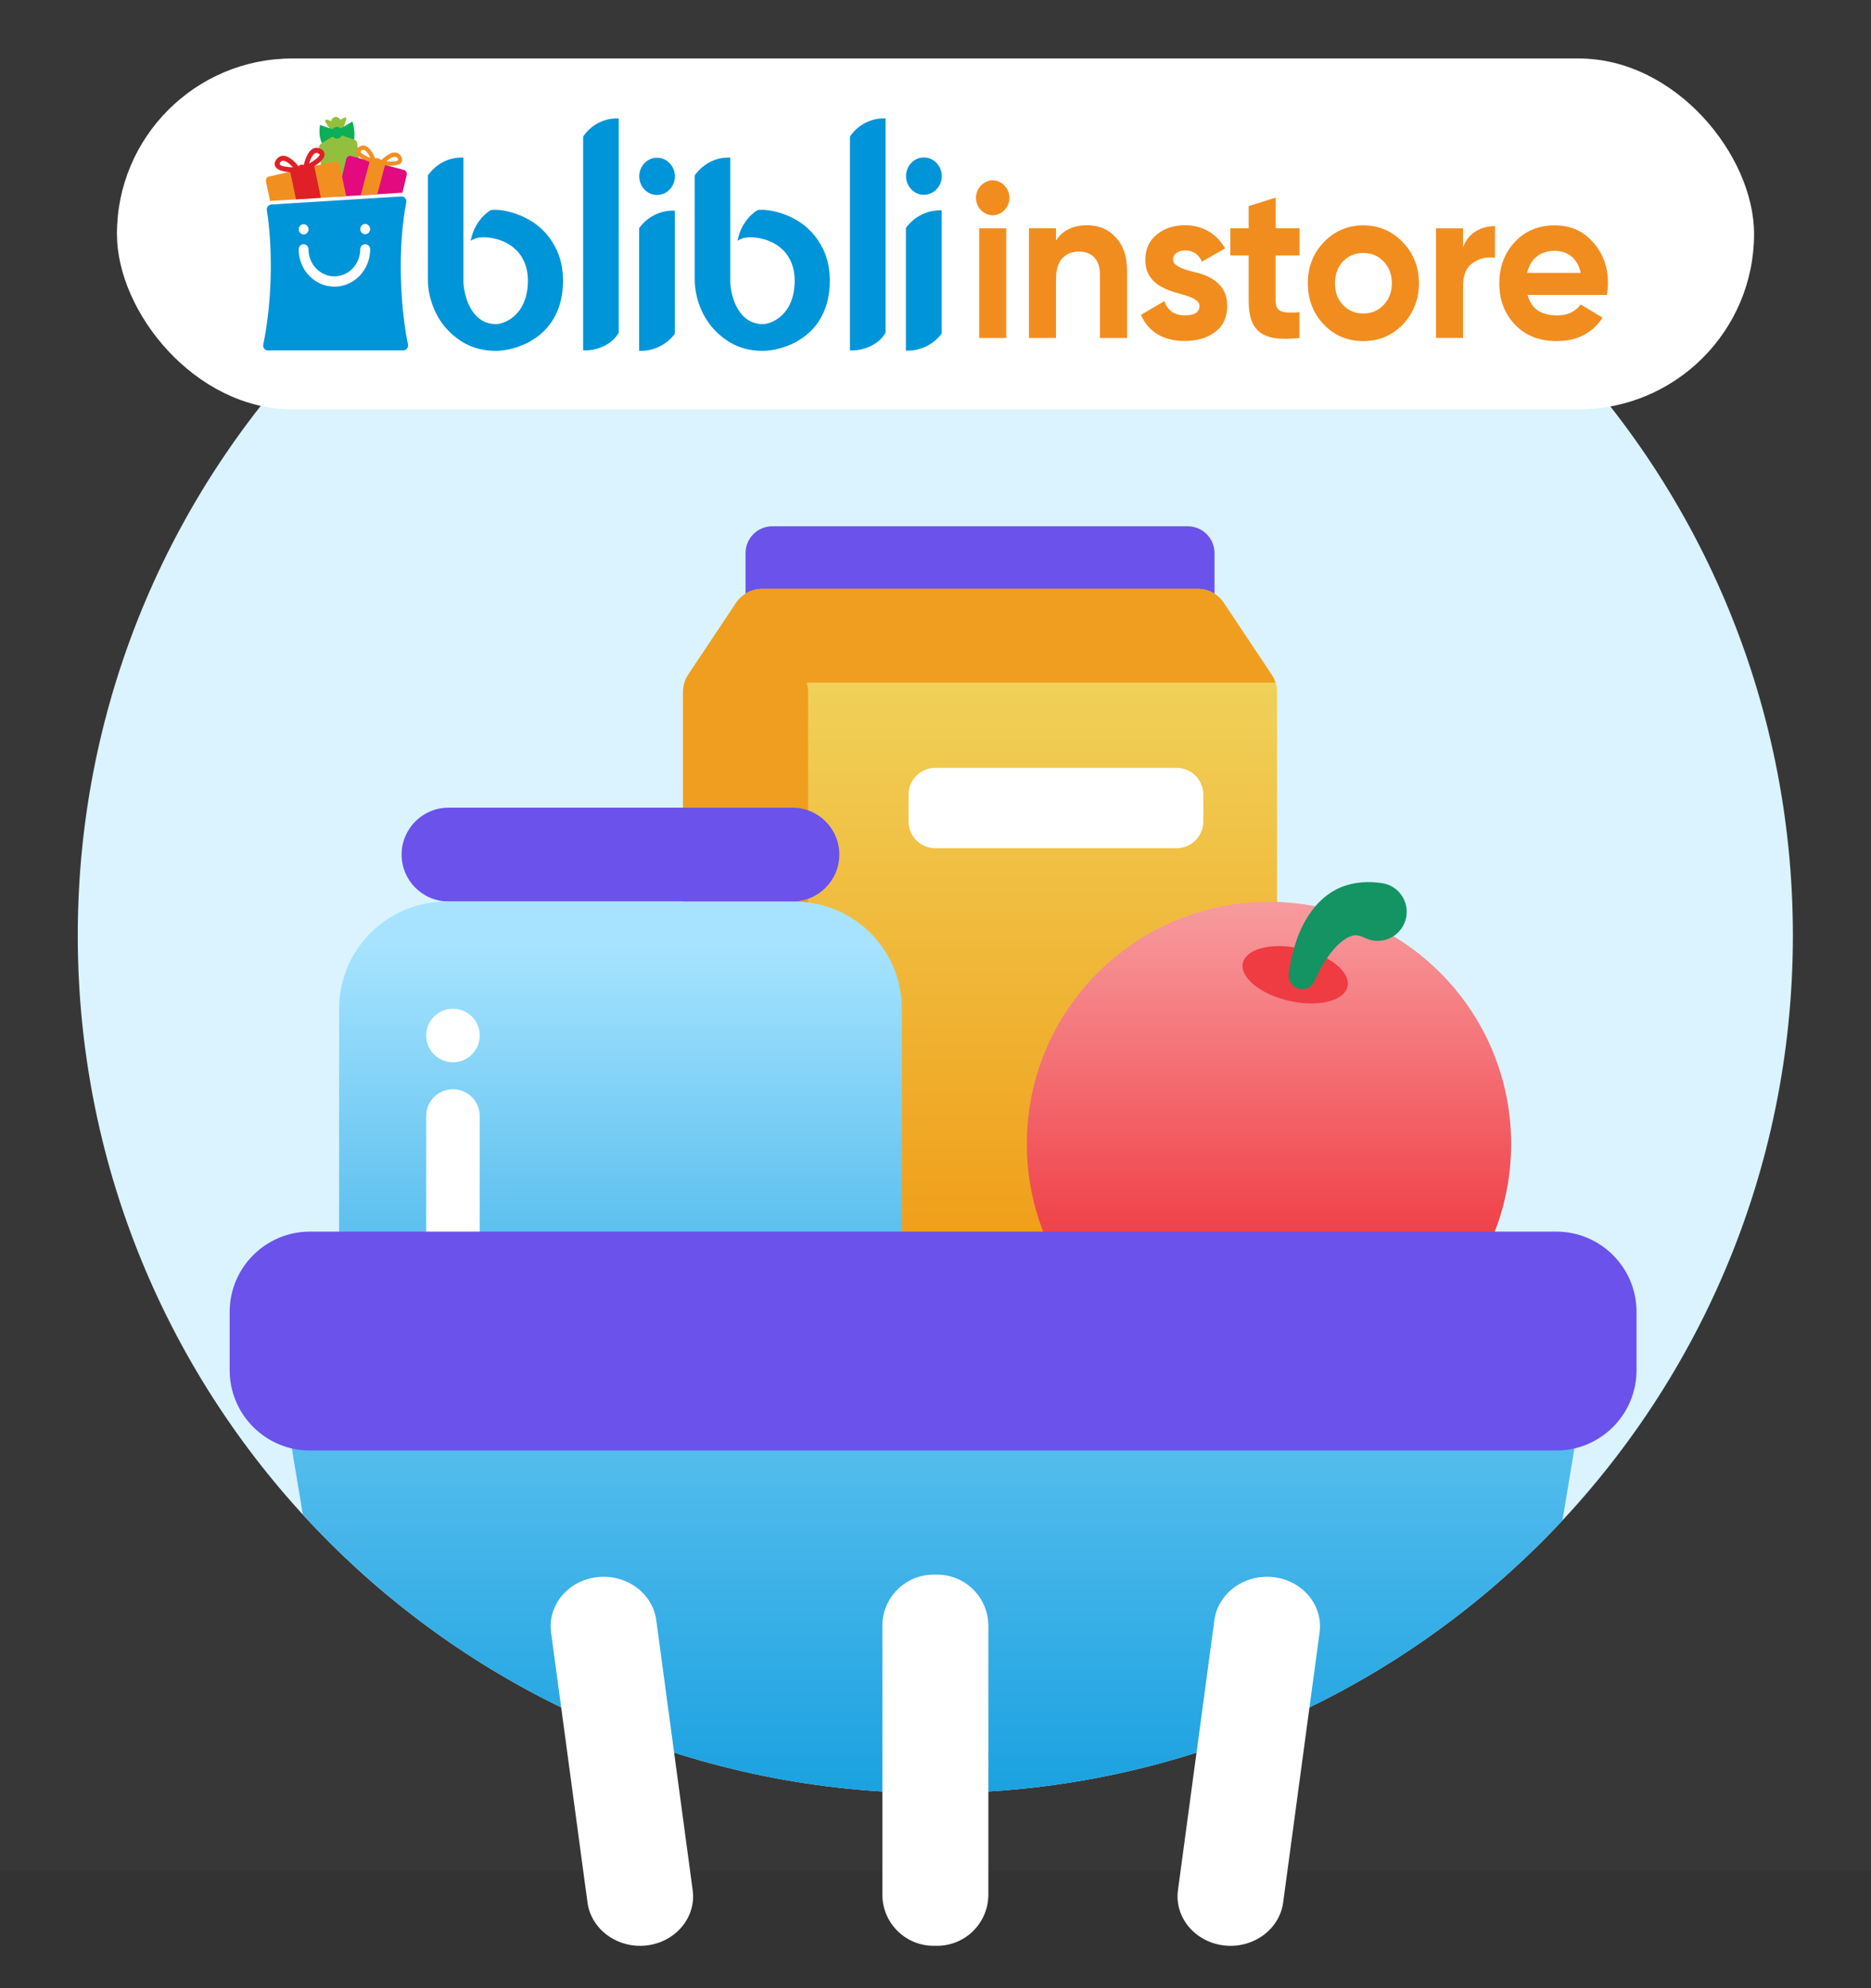
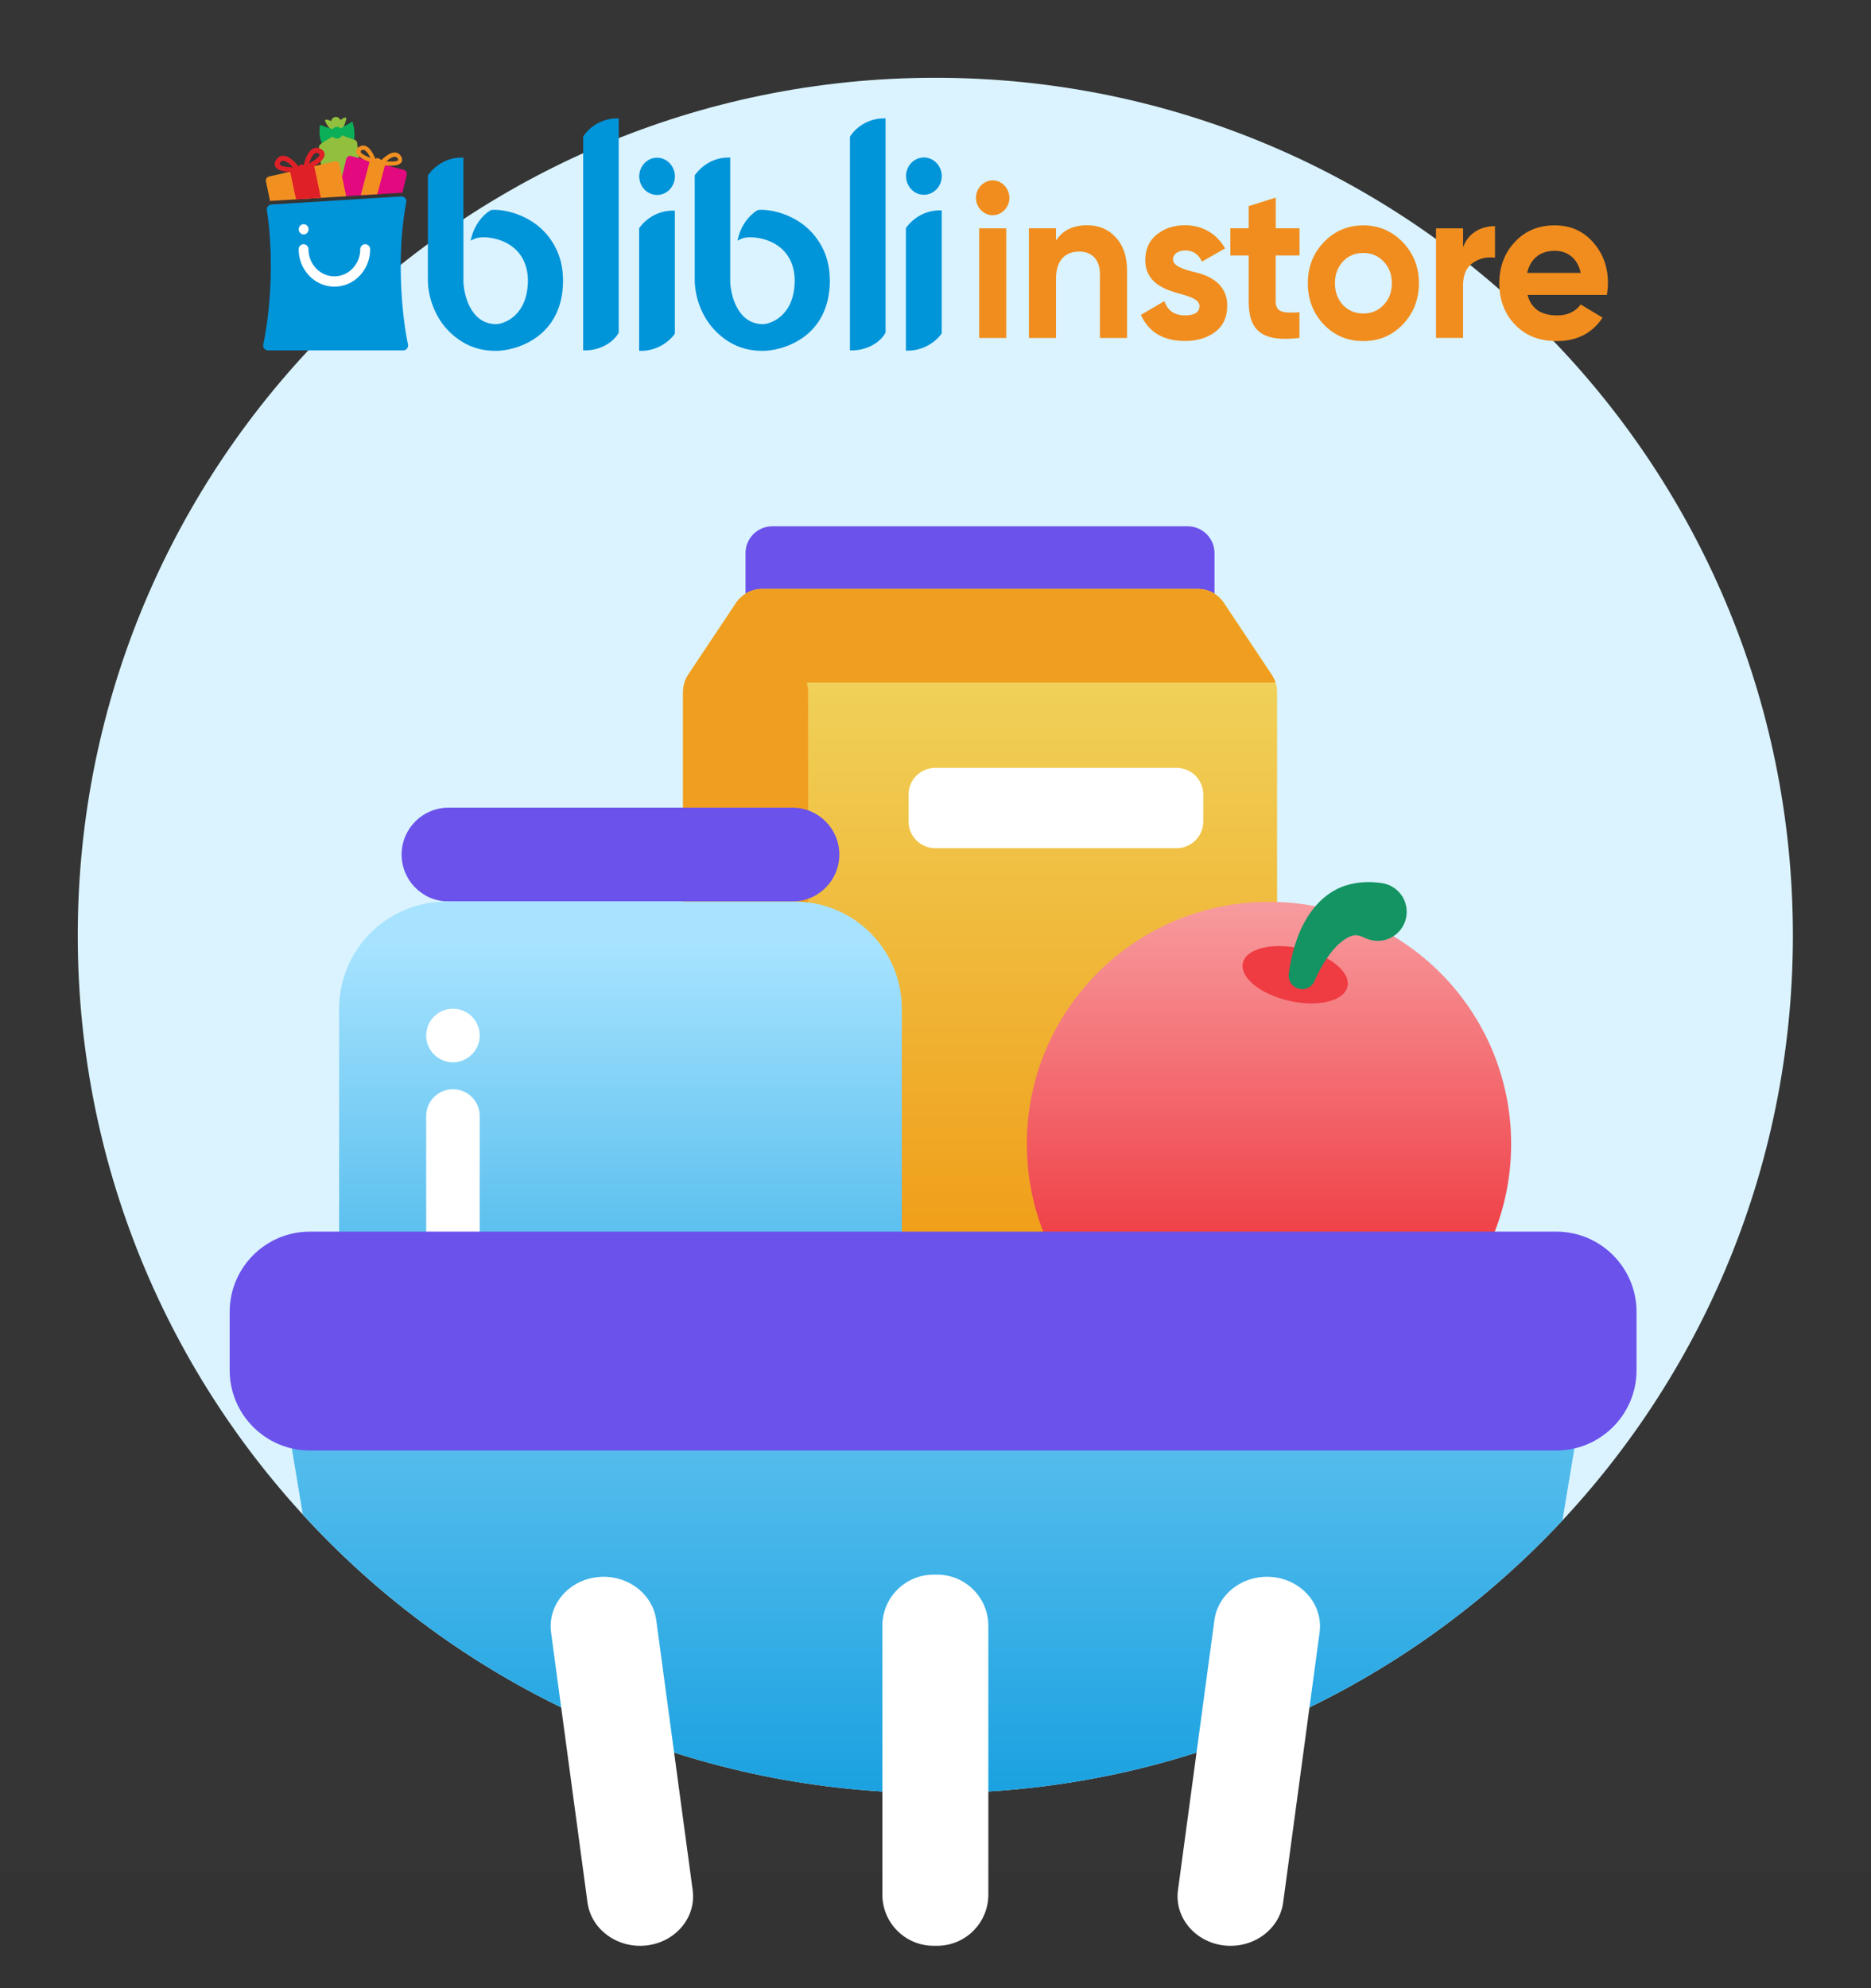
<svg xmlns="http://www.w3.org/2000/svg" width="32" height="34" viewBox="0 0 32 34" fill="none">
  <rect x="0" y="0" width="32" height="34" fill="#333333" stroke="none" />
-   <rect width="32" height="32" fill="white" fill-opacity="0.01" />
  <rect width="32" height="32" fill="white" fill-opacity="0.01" />
  <path d="M15.997 30.664C24.097 30.664 30.664 24.097 30.664 15.997C30.664 7.897 24.097 1.33 15.997 1.33C7.897 1.33 1.33 7.897 1.33 15.997C1.33 24.097 7.897 30.664 15.997 30.664Z" fill="#DAF3FF" />
  <path d="M20.313 9H13.209C12.956 9 12.751 9.205 12.751 9.458V10.604H20.772V9.458C20.771 9.205 20.566 9 20.313 9Z" fill="#6A52EB" />
  <path d="M20.486 10.07H13.038C12.859 10.07 12.692 10.159 12.593 10.308L11.772 11.539C11.713 11.627 11.682 11.73 11.682 11.835V22.902C11.682 23.197 11.921 23.437 12.217 23.437H21.307C21.602 23.437 21.842 23.198 21.842 22.902V11.835C21.842 11.73 21.811 11.626 21.752 11.539L20.931 10.308C20.832 10.159 20.665 10.07 20.486 10.07Z" fill="url(#paint0_linear_3707_99840)" />
  <path d="M20.485 10.07H13.037C12.858 10.07 12.691 10.159 12.592 10.308L11.771 11.539C11.743 11.581 11.722 11.626 11.707 11.674H21.814C21.799 11.627 21.778 11.581 21.75 11.539L20.929 10.308C20.831 10.159 20.664 10.07 20.485 10.07Z" fill="#F09E20" />
  <path d="M12.608 10.284L11.772 11.538C11.713 11.626 11.682 11.729 11.682 11.834V23.436H13.821V11.834C13.821 11.729 13.79 11.625 13.731 11.538L12.895 10.284C12.827 10.181 12.676 10.181 12.608 10.284Z" fill="#F09E20" />
  <path d="M20.122 14.505H15.997C15.744 14.505 15.539 14.3 15.539 14.047V13.589C15.539 13.336 15.744 13.131 15.997 13.131H20.122C20.375 13.131 20.58 13.336 20.58 13.589V14.047C20.581 14.3 20.375 14.505 20.122 14.505Z" fill="white" />
  <path d="M21.703 23.704C23.991 23.704 25.845 21.85 25.845 19.563C25.845 17.276 23.991 15.422 21.703 15.422C19.416 15.422 17.562 17.276 17.562 19.563C17.562 21.85 19.416 23.704 21.703 23.704Z" fill="url(#paint1_linear_3707_99840)" />
  <path d="M13.553 15.416H7.671C7.228 15.416 6.869 15.057 6.869 14.614C6.869 14.171 7.228 13.812 7.671 13.812H13.553C13.996 13.812 14.355 14.171 14.355 14.614C14.355 15.057 13.996 15.416 13.553 15.416Z" fill="#6A52EB" />
  <path d="M13.591 25.042H7.633C6.62 25.042 5.8 24.221 5.8 23.209V17.251C5.8 16.239 6.621 15.418 7.633 15.418H13.591C14.604 15.418 15.424 16.239 15.424 17.251V23.209C15.424 24.221 14.603 25.042 13.591 25.042Z" fill="url(#paint2_linear_3707_99840)" />
  <path d="M7.747 18.166C8 18.166 8.205 17.961 8.205 17.708C8.205 17.455 8 17.25 7.747 17.25C7.494 17.25 7.289 17.455 7.289 17.708C7.289 17.961 7.494 18.166 7.747 18.166Z" fill="white" />
  <path d="M7.747 22.751C7.494 22.751 7.289 22.546 7.289 22.293V19.085C7.289 18.832 7.494 18.627 7.747 18.627C8 18.627 8.205 18.832 8.205 19.085V22.293C8.206 22.545 8 22.751 7.747 22.751Z" fill="white" />
  <path fill-rule="evenodd" clip-rule="evenodd" d="M26.722 26.002C24.044 28.87 20.23 30.664 15.997 30.664C11.715 30.664 7.861 28.828 5.18 25.902L4.67 22.843C4.561 22.192 5.064 21.598 5.725 21.598H26.193C26.854 21.598 27.357 22.191 27.248 22.843L26.722 26.002Z" fill="url(#paint3_linear_3707_99840)" />
  <path d="M26.617 24.805H5.301C4.543 24.805 3.928 24.19 3.928 23.431V22.436C3.928 21.677 4.543 21.062 5.301 21.062H26.617C27.375 21.062 27.99 21.677 27.99 22.436V23.431C27.99 24.19 27.375 24.805 26.617 24.805Z" fill="#6A52EB" />
  <path d="M11.061 33.269C10.564 33.327 10.111 32.998 10.048 32.535L9.425 27.917C9.362 27.453 9.715 27.029 10.211 26.971C10.708 26.913 11.161 27.242 11.224 27.706L11.847 32.324C11.91 32.786 11.558 33.21 11.061 33.269Z" fill="white" />
  <path d="M20.933 33.269C21.43 33.327 21.883 32.998 21.946 32.535L22.569 27.917C22.632 27.453 22.279 27.029 21.783 26.971C21.286 26.913 20.833 27.242 20.77 27.706L20.147 32.324C20.084 32.786 20.436 33.21 20.933 33.269Z" fill="white" />
  <path d="M16.028 26.928H15.967C15.483 26.928 15.091 27.32 15.091 27.804V32.399C15.091 32.883 15.483 33.275 15.967 33.275H16.028C16.512 33.275 16.904 32.883 16.904 32.399V27.804C16.904 27.321 16.512 26.928 16.028 26.928Z" fill="white" />
  <path d="M23.046 16.872C23.102 16.625 22.747 16.335 22.253 16.223C21.759 16.111 21.313 16.221 21.257 16.467C21.201 16.714 21.557 17.005 22.051 17.116C22.544 17.228 22.99 17.119 23.046 16.872Z" fill="#EF3B42" />
  <path d="M22.042 16.657C22.064 16.477 22.099 16.321 22.151 16.153C22.202 15.988 22.272 15.82 22.379 15.656C22.486 15.495 22.632 15.327 22.85 15.212C23.07 15.097 23.333 15.066 23.571 15.094L23.619 15.1C23.892 15.131 24.087 15.377 24.056 15.649C24.025 15.922 23.778 16.118 23.506 16.086C23.453 16.08 23.402 16.066 23.356 16.044C23.293 16.015 23.242 15.992 23.176 15.993C23.11 15.996 23.021 16.041 22.934 16.113C22.757 16.256 22.597 16.516 22.49 16.759L22.481 16.779C22.43 16.895 22.294 16.948 22.178 16.896C22.082 16.854 22.03 16.755 22.042 16.657Z" fill="#139462" />
-   <rect x="2" y="1" width="28" height="6" rx="3" fill="white" />
  <path d="M16.692 3.384C16.692 3.222 16.822 3.084 16.977 3.084C17.135 3.084 17.264 3.222 17.264 3.384C17.264 3.545 17.134 3.681 16.977 3.681C16.822 3.68 16.692 3.545 16.692 3.384ZM16.747 5.78V3.905H17.21V5.78H16.747Z" fill="#F18D1E" />
  <path d="M19.082 4.059C19.212 4.197 19.276 4.385 19.276 4.628V5.78H18.812V4.688C18.812 4.437 18.672 4.302 18.456 4.302C18.216 4.302 18.061 4.455 18.061 4.767V5.78H17.598V3.904H18.061V4.114C18.173 3.938 18.352 3.852 18.596 3.852C18.794 3.853 18.956 3.919 19.082 4.059Z" fill="#F18D1E" />
  <path d="M20.389 4.643C20.652 4.699 20.993 4.831 20.989 5.232C20.989 5.423 20.921 5.573 20.781 5.678C20.645 5.78 20.472 5.831 20.267 5.831C19.897 5.831 19.646 5.681 19.513 5.385L19.915 5.149C19.969 5.311 20.084 5.393 20.267 5.393C20.432 5.393 20.515 5.34 20.515 5.232C20.515 5.13 20.371 5.075 20.188 5.026C19.922 4.954 19.588 4.838 19.588 4.448C19.588 4.264 19.653 4.118 19.782 4.013C19.914 3.904 20.076 3.852 20.27 3.852C20.561 3.852 20.813 3.994 20.952 4.249L20.557 4.474C20.5 4.347 20.403 4.283 20.27 4.283C20.152 4.283 20.062 4.343 20.062 4.436C20.062 4.539 20.206 4.595 20.389 4.643Z" fill="#F18D1E" />
  <path d="M22.225 4.369H21.818V5.149C21.818 5.351 21.959 5.355 22.225 5.34V5.779C21.589 5.854 21.356 5.663 21.356 5.149V4.369H21.043V3.904H21.356V3.525L21.819 3.379V3.904H22.226V4.369H22.225Z" fill="#F18D1E" />
  <path d="M23.316 5.833C23.05 5.833 22.824 5.74 22.641 5.549C22.458 5.357 22.368 5.121 22.368 4.843C22.368 4.566 22.458 4.334 22.641 4.142C22.824 3.951 23.05 3.854 23.316 3.854C23.582 3.854 23.808 3.951 23.992 4.142C24.175 4.334 24.268 4.567 24.268 4.843C24.268 5.12 24.175 5.357 23.992 5.549C23.808 5.74 23.582 5.833 23.316 5.833ZM23.316 5.361C23.456 5.361 23.571 5.313 23.664 5.215C23.758 5.117 23.805 4.994 23.805 4.843C23.805 4.693 23.758 4.57 23.664 4.472C23.571 4.374 23.456 4.326 23.316 4.326C23.176 4.326 23.062 4.374 22.968 4.472C22.878 4.57 22.832 4.693 22.832 4.843C22.832 4.994 22.878 5.117 22.968 5.215C23.062 5.313 23.176 5.361 23.316 5.361Z" fill="#F18D1E" />
  <path d="M25.023 4.228C25.109 3.988 25.325 3.867 25.569 3.867V4.407C25.428 4.388 25.3 4.418 25.188 4.497C25.077 4.575 25.023 4.703 25.023 4.883V5.779H24.56V3.905H25.023V4.228Z" fill="#F18D1E" />
  <path d="M26.126 5.042C26.187 5.278 26.356 5.394 26.633 5.394C26.809 5.394 26.945 5.33 27.035 5.207L27.409 5.432C27.233 5.698 26.971 5.833 26.626 5.833C26.327 5.833 26.091 5.74 25.912 5.553C25.732 5.365 25.643 5.128 25.643 4.843C25.643 4.563 25.732 4.326 25.909 4.138C26.085 3.947 26.315 3.854 26.592 3.854C26.854 3.854 27.073 3.947 27.242 4.138C27.415 4.33 27.501 4.563 27.501 4.843C27.501 4.907 27.493 4.971 27.483 5.043H26.126V5.042ZM27.035 4.667C26.982 4.412 26.802 4.289 26.59 4.289C26.342 4.289 26.173 4.427 26.119 4.667H27.035Z" fill="#F18D1E" />
  <path d="M5.823 2.054C5.809 2.019 5.774 1.996 5.737 2C5.699 2.004 5.67 2.035 5.664 2.072C5.664 2.072 5.532 2.005 5.566 2.083C5.589 2.136 5.634 2.19 5.661 2.222C5.661 2.222 5.818 2.219 5.862 2.199C5.882 2.161 5.909 2.095 5.92 2.042C5.936 1.964 5.831 2.047 5.823 2.054Z" fill="#93BF3E" />
  <path d="M6.332 4.255C6.332 4.609 6.056 4.897 5.717 4.897C5.377 4.897 5.102 4.609 5.102 4.255C5.102 4.206 5.14 4.166 5.186 4.166C5.233 4.166 5.271 4.206 5.271 4.255C5.271 4.512 5.471 4.72 5.717 4.72C5.963 4.72 6.162 4.512 6.162 4.255C6.162 4.206 6.2 4.166 6.247 4.166C6.294 4.166 6.332 4.206 6.332 4.255Z" fill="white" />
  <path d="M6.189 3.171L6.108 2.439C6.105 2.423 6.095 2.409 6.083 2.401L5.8 2.26L5.707 2.271C5.707 2.271 5.479 2.469 5.48 2.468C5.479 2.469 5.473 2.474 5.473 2.474C5.462 2.486 5.456 2.502 5.456 2.518L5.457 2.527L5.537 3.25L6.189 3.171Z" fill="#93BF3E" />
  <path d="M6.059 2.231C6.052 2.16 6.028 2.078 6.028 2.078L5.827 2.196C5.809 2.18 5.787 2.17 5.762 2.17C5.732 2.17 5.704 2.185 5.687 2.209L5.472 2.137C5.472 2.137 5.459 2.231 5.466 2.301C5.473 2.374 5.503 2.447 5.503 2.447L5.69 2.335C5.708 2.356 5.734 2.37 5.763 2.37C5.801 2.37 5.832 2.348 5.848 2.316L6.058 2.387C6.058 2.389 6.066 2.303 6.059 2.231Z" fill="#0AAF58" />
  <path d="M5.889 3.357C6.301 3.331 6.69 3.307 6.867 3.296H6.87H6.873C6.876 3.296 6.879 3.297 6.882 3.297L6.956 2.991C6.965 2.954 6.944 2.916 6.907 2.906L6.003 2.668C5.968 2.659 5.932 2.681 5.922 2.719L5.767 3.365C5.808 3.362 5.848 3.36 5.889 3.357Z" fill="#E20A7E" />
  <path d="M6.453 3.321L6.584 2.827L6.323 2.758L6.17 3.338C6.27 3.332 6.365 3.326 6.453 3.321Z" fill="#F19021" />
  <path d="M6.861 2.676C6.852 2.661 6.842 2.647 6.83 2.637C6.728 2.546 6.572 2.688 6.518 2.742C6.509 2.725 6.493 2.712 6.473 2.707C6.454 2.702 6.434 2.705 6.419 2.715C6.389 2.638 6.303 2.455 6.178 2.494C6.163 2.498 6.149 2.506 6.135 2.516C6.092 2.547 6.088 2.582 6.092 2.605C6.108 2.701 6.312 2.768 6.383 2.789C6.387 2.821 6.408 2.848 6.438 2.856C6.471 2.865 6.504 2.849 6.519 2.82H6.522C6.589 2.831 6.812 2.859 6.866 2.776C6.878 2.758 6.887 2.724 6.861 2.676ZM6.178 2.616C6.166 2.607 6.168 2.587 6.175 2.577C6.18 2.571 6.19 2.564 6.197 2.563C6.246 2.548 6.301 2.627 6.335 2.7C6.26 2.671 6.206 2.639 6.178 2.616ZM6.808 2.737C6.79 2.765 6.707 2.767 6.606 2.759C6.666 2.707 6.746 2.658 6.786 2.693C6.808 2.706 6.814 2.728 6.808 2.737Z" fill="#F19021" />
  <path d="M4.619 3.438C4.626 3.437 4.632 3.436 4.638 3.435C4.852 3.422 5.378 3.39 5.889 3.358C5.899 3.357 5.91 3.357 5.921 3.356L5.806 2.81C5.798 2.774 5.764 2.751 5.728 2.759L4.597 3.02C4.563 3.028 4.541 3.064 4.548 3.1L4.619 3.438Z" fill="#F19021" />
  <path d="M5.456 2.695L5.461 2.691C5.459 2.693 5.457 2.694 5.456 2.695Z" fill="white" />
  <path d="M5.488 3.383L5.373 2.838L4.962 2.933L5.063 3.41C5.192 3.402 5.337 3.392 5.488 3.383Z" fill="#DF2127" />
  <path d="M5.485 2.546C5.467 2.536 5.449 2.53 5.432 2.528C5.285 2.51 5.218 2.723 5.195 2.823C5.181 2.815 5.165 2.813 5.148 2.816C5.13 2.821 5.115 2.831 5.106 2.845C5.044 2.767 4.891 2.602 4.766 2.688C4.752 2.698 4.737 2.712 4.726 2.729C4.688 2.78 4.695 2.82 4.707 2.845C4.758 2.95 5.021 2.951 5.101 2.948L5.12 2.947C5.136 2.96 5.157 2.966 5.178 2.961C5.198 2.957 5.214 2.943 5.224 2.926L5.243 2.917C5.316 2.882 5.551 2.759 5.552 2.642C5.552 2.614 5.541 2.574 5.485 2.546ZM4.791 2.818C4.783 2.807 4.781 2.791 4.79 2.779C4.797 2.77 4.803 2.763 4.811 2.758C4.862 2.724 4.948 2.793 5.011 2.862C4.893 2.857 4.809 2.842 4.791 2.818ZM5.286 2.798C5.313 2.709 5.359 2.608 5.42 2.616C5.428 2.617 5.437 2.62 5.446 2.625C5.459 2.631 5.467 2.639 5.467 2.643C5.467 2.674 5.388 2.74 5.286 2.798Z" fill="#DF2127" />
  <path d="M6.979 5.896C6.86 5.336 6.783 4.308 6.951 3.443C6.949 3.397 6.914 3.361 6.87 3.359C6.476 3.383 5.028 3.474 4.642 3.497C4.597 3.5 4.562 3.538 4.562 3.585C4.562 3.587 4.562 3.589 4.563 3.591C4.65 4.118 4.679 5.045 4.5 5.908C4.501 5.95 4.531 5.985 4.57 5.992H6.908C6.949 5.985 6.98 5.949 6.98 5.904C6.98 5.901 6.98 5.899 6.979 5.896Z" fill="#0094D9" />
-   <path d="M6.246 4.005C6.199 4.005 6.162 3.966 6.162 3.918C6.162 3.869 6.2 3.83 6.246 3.83C6.293 3.83 6.33 3.87 6.33 3.918C6.331 3.967 6.293 4.005 6.246 4.005Z" fill="white" />
  <path d="M5.193 4.009C5.147 4.009 5.109 3.969 5.109 3.922C5.109 3.873 5.148 3.834 5.193 3.834C5.24 3.834 5.277 3.873 5.277 3.922C5.277 3.969 5.24 4.009 5.193 4.009Z" fill="white" />
  <path d="M6.331 4.263C6.331 4.616 6.057 4.902 5.72 4.902C5.382 4.902 5.108 4.616 5.108 4.263C5.108 4.215 5.147 4.176 5.192 4.176C5.239 4.176 5.276 4.216 5.276 4.263C5.276 4.518 5.475 4.726 5.719 4.726C5.963 4.726 6.161 4.518 6.161 4.263C6.161 4.215 6.2 4.176 6.245 4.176C6.294 4.176 6.331 4.215 6.331 4.263Z" fill="white" />
  <path d="M12.968 3.591L12.961 3.592L12.954 3.596C12.807 3.683 12.681 3.857 12.633 4.037L12.613 4.115L12.684 4.082C12.774 4.04 13.062 4.041 13.291 4.193C13.484 4.322 13.588 4.529 13.592 4.79C13.592 5.415 13.164 5.543 13.049 5.543C12.592 5.543 12.489 4.995 12.489 4.803C12.489 4.803 12.489 2.81 12.489 2.734V2.695H12.452C12.232 2.695 12.027 2.803 11.889 2.989L11.882 2.999V3.012C11.882 3.15 11.882 4.783 11.882 4.783C11.882 5.049 11.985 5.429 12.276 5.698C12.498 5.904 12.743 6 13.048 6C13.367 6 14.193 5.783 14.193 4.794C14.19 4.497 14.11 4.257 13.939 4.039C13.639 3.654 13.147 3.57 12.968 3.591Z" fill="#0094D9" />
  <path d="M15.801 3.331C15.969 3.331 16.107 3.188 16.107 3.012C16.107 2.837 15.97 2.693 15.801 2.693C15.633 2.693 15.496 2.836 15.496 3.012C15.497 3.188 15.633 3.331 15.801 3.331Z" fill="#0094D9" />
  <path d="M15.502 3.889L15.494 3.899V3.912C15.494 3.961 15.494 4.429 15.494 4.905C15.494 5.387 15.494 5.879 15.494 5.957V5.996H15.531C15.749 5.996 15.966 5.887 16.098 5.714L16.106 5.703V3.598H16.068C15.848 3.598 15.636 3.707 15.502 3.889Z" fill="#0094D9" />
  <path d="M11.238 2.697C11.07 2.697 10.933 2.84 10.933 3.016C10.933 3.191 11.069 3.334 11.238 3.334C11.406 3.334 11.543 3.191 11.543 3.016C11.543 2.841 11.406 2.697 11.238 2.697Z" fill="#0094D9" />
  <path d="M10.938 3.893L10.931 3.903V3.916C10.931 3.963 10.931 4.393 10.931 4.847C10.931 5.348 10.931 5.88 10.931 5.961V6H10.968C11.185 6 11.403 5.891 11.534 5.718L11.542 5.707V5.603C11.542 5.214 11.542 3.706 11.542 3.64V3.602H11.505C11.284 3.602 11.072 3.711 10.938 3.893Z" fill="#0094D9" />
  <path d="M8.405 3.591L8.397 3.592L8.39 3.596C8.244 3.683 8.118 3.857 8.07 4.037L8.049 4.115L8.121 4.082C8.21 4.04 8.498 4.041 8.727 4.193C8.921 4.322 9.025 4.529 9.029 4.79C9.029 5.415 8.6 5.543 8.486 5.543C8.029 5.543 7.926 4.995 7.926 4.803C7.926 4.803 7.926 2.81 7.926 2.734V2.695H7.889C7.668 2.695 7.463 2.803 7.326 2.989L7.318 2.999V3.012C7.318 3.15 7.318 4.783 7.318 4.783C7.318 5.049 7.421 5.429 7.712 5.698C7.935 5.904 8.18 6 8.485 6C8.803 6 9.63 5.783 9.63 4.794C9.627 4.497 9.546 4.257 9.376 4.039C9.074 3.654 8.582 3.57 8.405 3.591Z" fill="#0094D9" />
  <path d="M9.98 2.327L9.974 2.337V5.992H10.011C10.245 5.992 10.478 5.871 10.577 5.697L10.582 5.688V2.025H10.545C10.323 2.025 10.101 2.144 9.98 2.327Z" fill="#0094D9" />
  <path d="M14.544 2.327L14.537 2.337V5.992H14.574C14.809 5.992 15.042 5.871 15.141 5.697L15.146 5.688V2.025H15.108C14.887 2.025 14.665 2.144 14.544 2.327Z" fill="#0094D9" />
  <defs>
    <linearGradient id="paint0_linear_3707_99840" x1="16.762" y1="11.392" x2="16.762" y2="21.28" gradientUnits="userSpaceOnUse">
      <stop stop-color="#F0D25A" />
      <stop offset="0.999" stop-color="#F09E19" />
    </linearGradient>
    <linearGradient id="paint1_linear_3707_99840" x1="21.704" y1="15.515" x2="21.704" y2="21.522" gradientUnits="userSpaceOnUse">
      <stop offset="2.50967e-07" stop-color="#F79A9D" />
      <stop offset="0.997" stop-color="#EF3B42" />
    </linearGradient>
    <linearGradient id="paint2_linear_3707_99840" x1="10.612" y1="16.157" x2="10.612" y2="27.198" gradientUnits="userSpaceOnUse">
      <stop stop-color="#A7E3FF" />
      <stop offset="0.997" stop-color="#0095DA" />
    </linearGradient>
    <linearGradient id="paint3_linear_3707_99840" x1="15.959" y1="16.238" x2="15.959" y2="33.425" gradientUnits="userSpaceOnUse">
      <stop stop-color="#A7E3FF" />
      <stop offset="1" stop-color="#0095DA" />
    </linearGradient>
  </defs>
</svg>